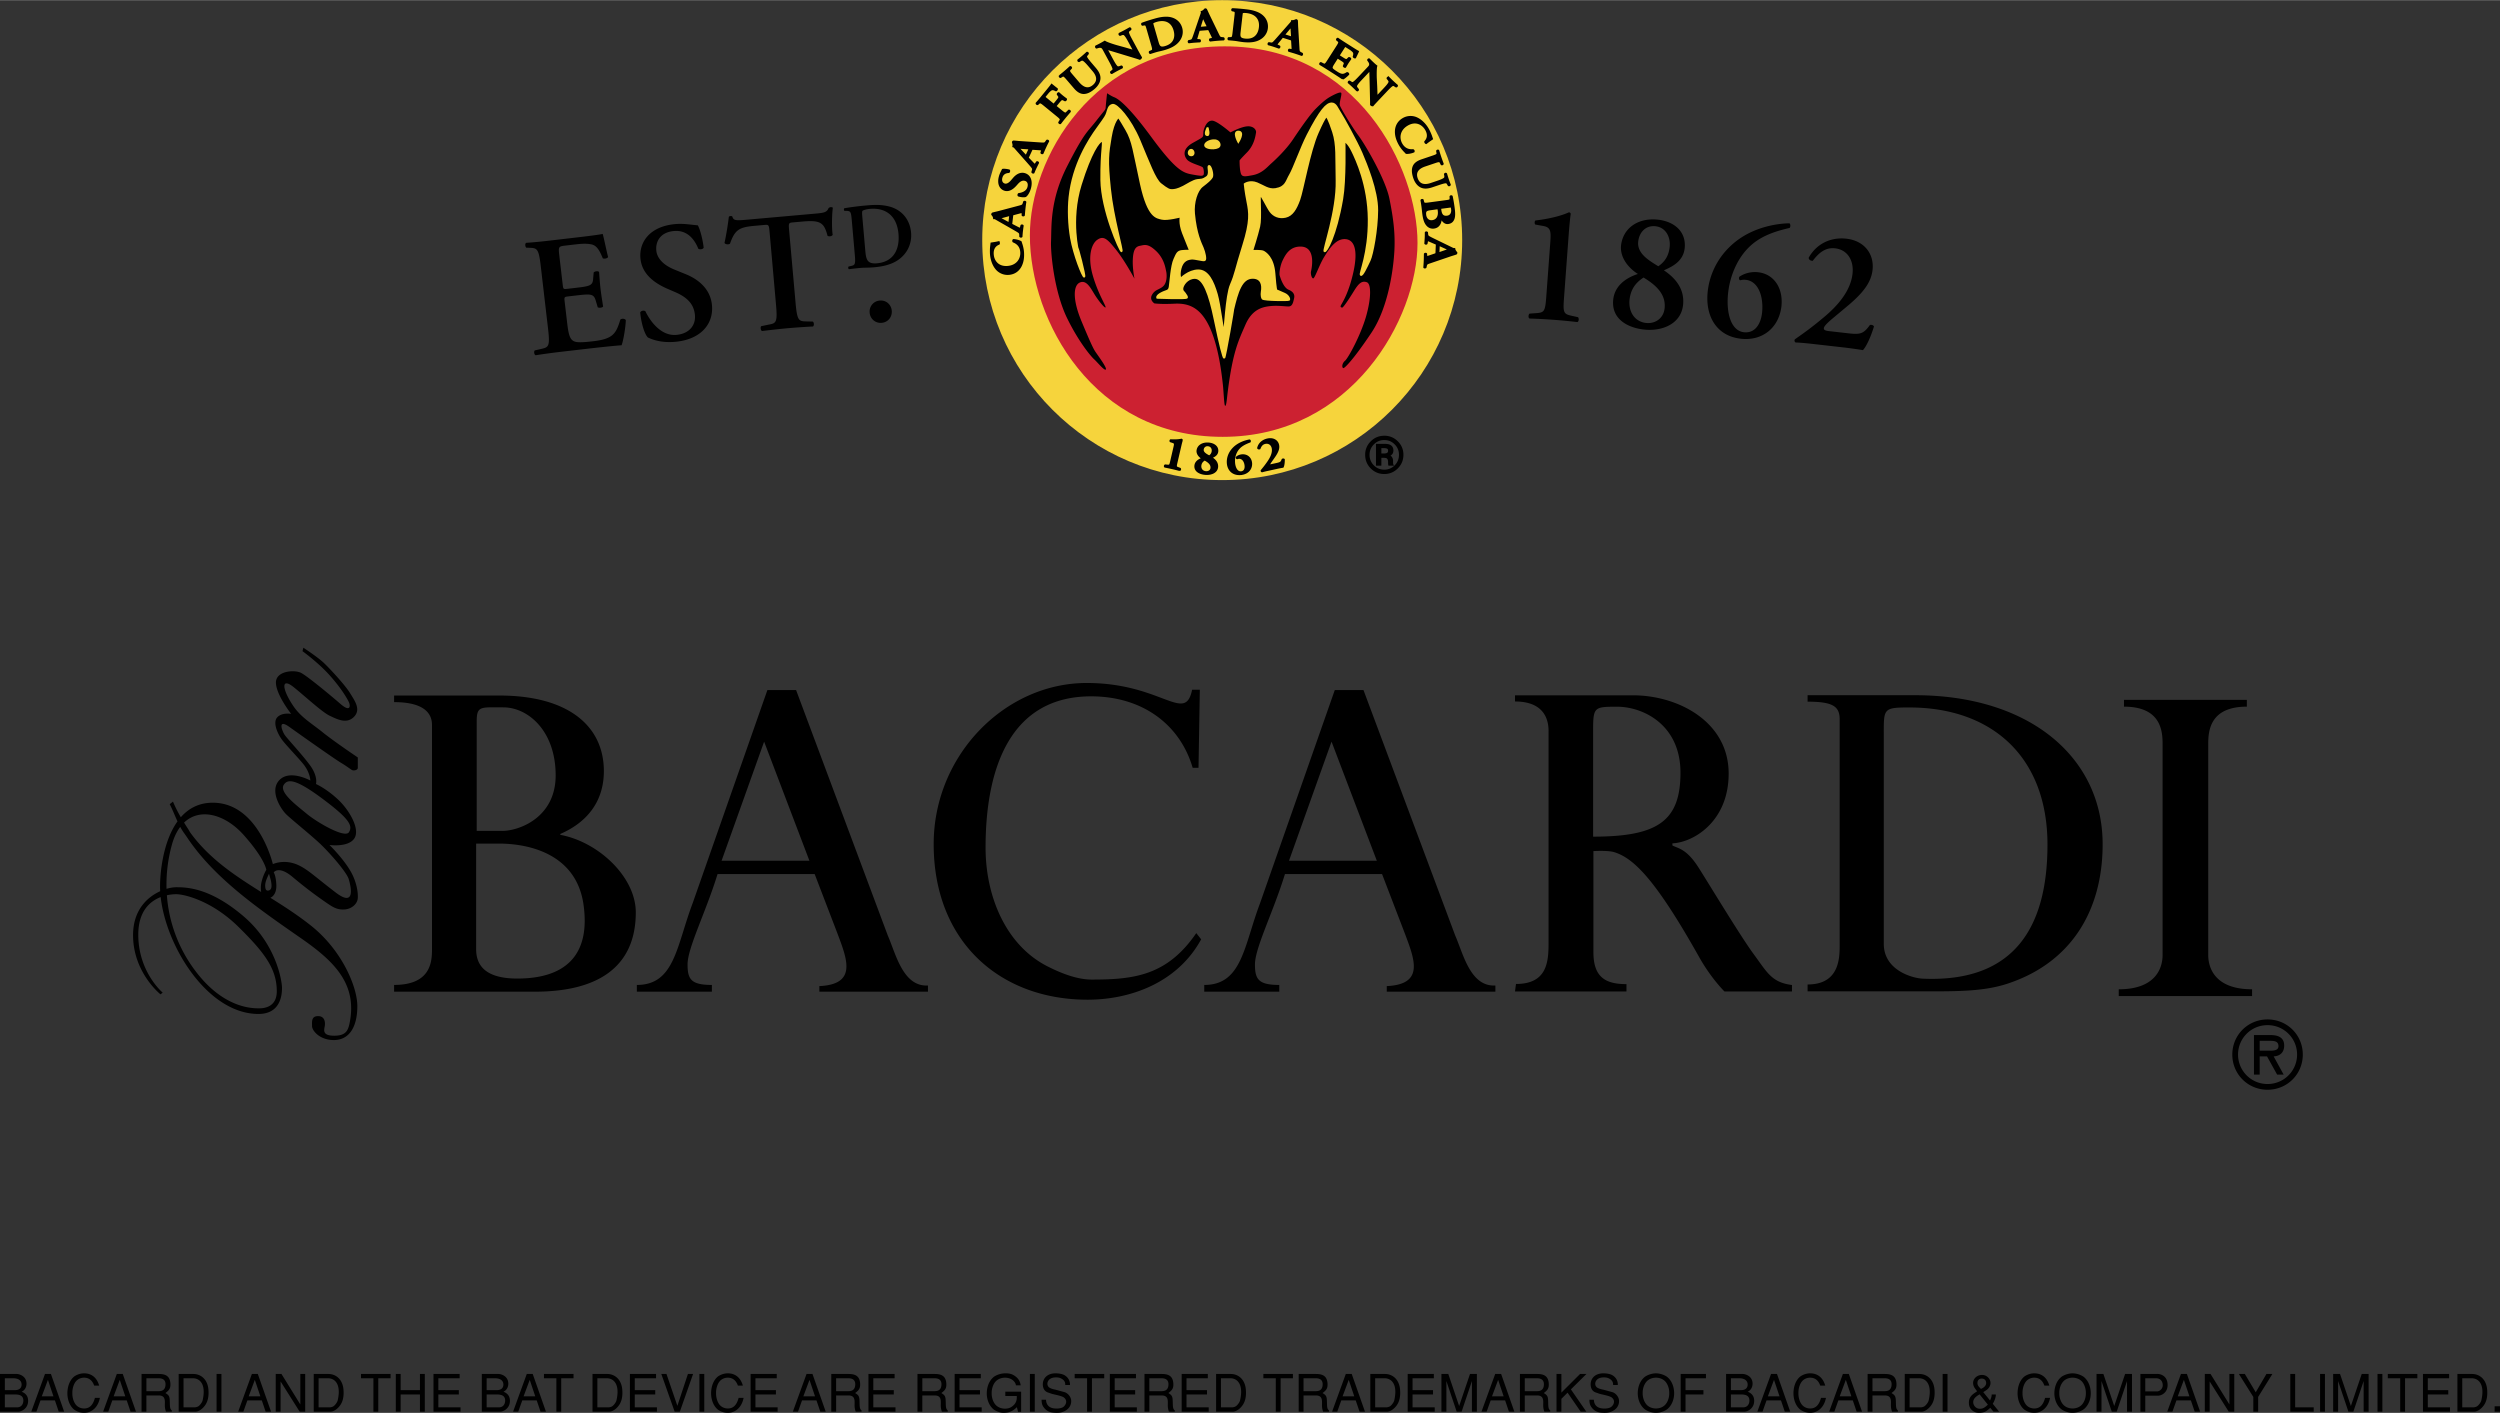
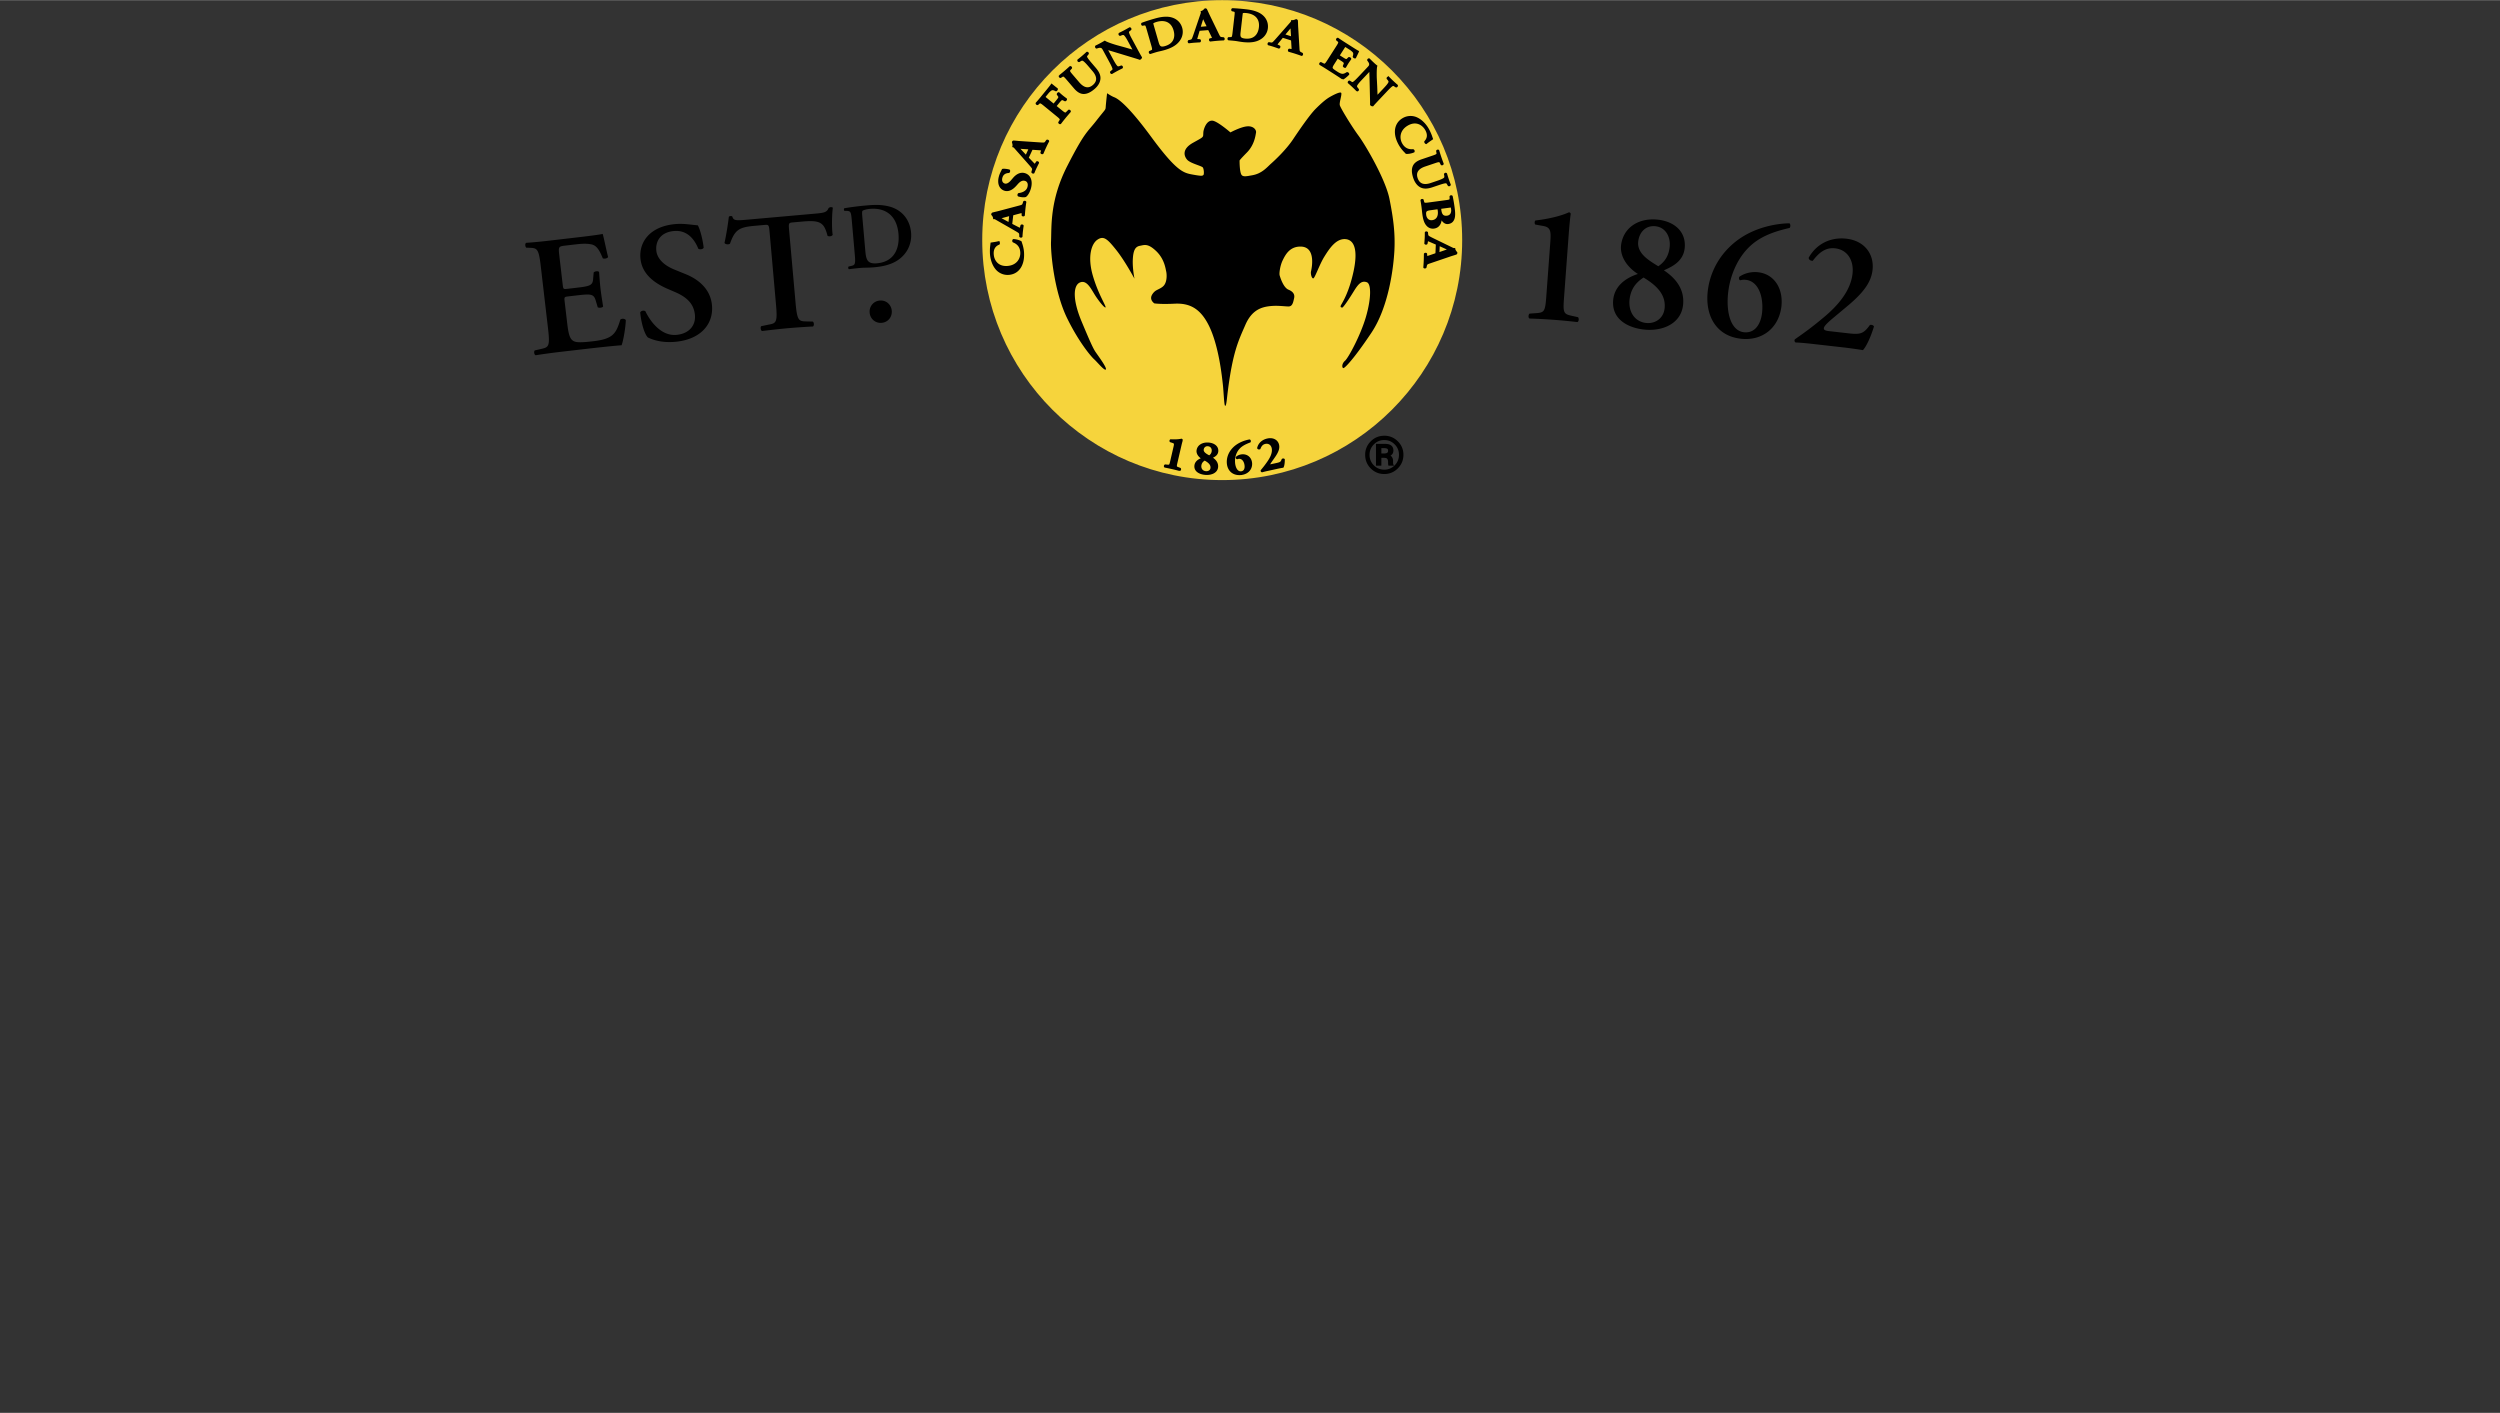
<svg xmlns="http://www.w3.org/2000/svg" width="2500" height="1413" viewBox="0 0 290.037 163.893">
  <rect x="0" y="0" width="290.037" height="163.893" fill="#333333" stroke="none" />
  <g fill-rule="evenodd" clip-rule="evenodd">
-     <path d="M141.794.52c-15.088 0-27.32 12.232-27.32 27.32 0 15.089 12.232 27.32 27.32 27.32s27.32-12.231 27.32-27.32c0-15.088-12.231-27.32-27.32-27.32z" fill="#fff" />
    <path d="M141.794.52c-15.088 0-27.32 12.232-27.32 27.32 0 15.089 12.232 27.32 27.32 27.32s27.32-12.231 27.32-27.32c0-15.088-12.231-27.32-27.32-27.32z" fill="#f6d43c" stroke="#f6d43c" stroke-width="1.04" stroke-miterlimit="2.613" />
-     <path d="M142.092 5.251c15.459 0 22.469 14.118 22.469 22.918s-7.637 22.601-22.719 22.601c-15.083 0-22.469-13.548-22.469-23.487.001-8.928 7.261-22.032 22.719-22.032z" fill="#cc2131" stroke="#f6d43c" stroke-width=".216" stroke-miterlimit="2.613" />
    <path d="M161.88 51.461c.354.355.529.784.529 1.287 0 .506-.176.938-.529 1.295a1.743 1.743 0 0 1-1.285.535c-.506 0-.934-.179-1.287-.535a1.784 1.784 0 0 1-.527-1.295c0-.503.178-.932.53-1.287.354-.356.782-.535 1.284-.535s.93.178 1.285.535zm.211-.204a2.045 2.045 0 0 0-1.496-.615c-.582 0-1.078.205-1.488.615a2.03 2.03 0 0 0-.619 1.491c0 .587.204 1.087.612 1.499.411.414.909.621 1.495.621.584 0 1.084-.207 1.496-.621s.619-.914.619-1.499a2.03 2.03 0 0 0-.619-1.491zm-1.184 1.392a1.087 1.087 0 0 1-.388.053h-.368v-.841h.348c.226 0 .391.029.493.086.103.058.154.171.154.34 0 .179-.08.3-.239.362zm-1.165 1.252h.409v-.915h.322c.217 0 .367.025.454.075.146.086.219.264.219.532v.185l.009.074c.002.01.003.019.006.026l.005.022h.383l-.015-.028c-.009-.02-.016-.06-.02-.121s-.006-.119-.006-.173v-.17a.639.639 0 0 0-.126-.359c-.085-.123-.218-.198-.4-.228a.886.886 0 0 0 .337-.112c.151-.098.227-.25.227-.457 0-.292-.119-.487-.359-.587-.134-.056-.346-.084-.633-.084h-.812v2.32z" stroke="#000" stroke-width=".216" stroke-miterlimit="2.613" />
    <path d="M62.738 30.863c-.241-2.068-.424-2.106-1.356-2.136l-.317-.003c-.152-.121-.174-.475-.026-.57a51.808 51.808 0 0 0 2.524-.235l3.727-.434c1.25-.146 2.379-.297 2.628-.366.117.323.414 1.852.628 2.677-.06.165-.445.25-.615.15-.444-1.095-.794-1.549-1.437-1.633-.465-.084-1.055-.055-1.582.007l-1.308.152c-.839.098-.834.137-.705 1.249l.384 3.298c.059.508.081.525.53.473l.938-.109c1.697-.197 2.027-.256 2.065-1.11l.06-.68c.14-.155.511-.198.626-.056.042.529.085 1.236.169 1.959.086.741.205 1.42.297 2.044-.082.148-.453.191-.622.093l-.228-.765c-.232-.805-.568-.805-2.266-.606l-.937.108c-.449.053-.463.094-.407.582l.289 2.479c.116.995.237 1.693.568 1.991.266.246.616.363 2.255.172 2.483-.25 2.847-.865 3.346-2.525.16-.157.498-.138.638.044-.021.833-.278 2.366-.489 2.925-.864.062-2.544.237-4.828.504l-2.225.258c-.858.1-2.047.258-2.92.399-.166-.06-.226-.409-.105-.562l.713-.162c.906-.204 1.075-.283.834-2.352l-.846-7.26zM75.167 39.136c-.394-.374-.787-1.695-.892-2.908.097-.208.427-.262.597-.141.455.96 1.725 2.94 3.639 2.743 1.484-.153 2.231-1.138 2.109-2.329-.115-1.113-.734-1.958-2.284-2.627l-.888-.382c-1.55-.67-2.962-1.728-3.143-3.485-.2-1.934 1.077-3.724 3.928-4.018 1.016-.104 1.782.053 2.718.134.26.408.587 1.677.683 2.595-.08.186-.43.241-.62.123-.397-.985-1.216-2.224-2.876-2.053-1.562.161-2.103 1.243-1.996 2.278.084.82.742 1.642 2.101 2.191l1.278.521c1.338.533 2.869 1.599 3.072 3.571.229 2.227-1.307 3.983-4.139 4.276-1.797.186-2.873-.296-3.287-.489zM89.283 26.892c-.073-.821-.096-.858-.604-.813l-1.096.098c-1.8.16-2.309.422-2.892 2.07-.127.13-.543.107-.639-.081.239-1.086.424-2.324.501-3.021.033-.062.11-.089.208-.098.078-.007.158.006.202.062.141.479.417.476 1.747.356l7.981-.709c.959-.086 1.247-.17 1.441-.641a.547.547 0 0 1 .228-.1c.118-.011.219.021.264.075-.125.819-.132 2.516-.018 3.137-.084.165-.412.233-.601.112-.39-1.503-.795-1.842-2.888-1.655l-1.116.099c-.508.045-.524.086-.452.908l.751 8.45c.185 2.073.366 2.116 1.294 2.133l.711.016c.149.125.161.479.011.57a83.976 83.976 0 0 0-2.881.197c-.861.076-1.778.178-3.027.328-.164-.064-.218-.453-.09-.563l.813-.171c.913-.16 1.083-.234.899-2.308l-.747-8.451zM100.893 36.241a1.272 1.272 0 0 1 1.195-1.392c.725-.055 1.316.473 1.371 1.197s-.451 1.335-1.176 1.39a1.27 1.27 0 0 1-1.39-1.195zM181.452 34.495c-.14 1.881-.064 1.926 1.101 2.17l.522.117c.129.128.1.52-.081.565a65.252 65.252 0 0 0-5.545-.41c-.171-.072-.143-.464.005-.571l.533-.039c1.187-.07 1.269-.104 1.408-1.984l.459-6.211c.096-1.293.072-1.768-.803-1.931l-.933-.167c-.111-.107-.089-.401.015-.472 1.65-.193 3.057-.562 3.893-.953.115.028.189.093.202.192-.07.408-.176 1.582-.234 2.366l-.542 7.328zM195.454 28.718c-.141 1.604-1.496 2.214-2.418 2.625 1.152.772 2.404 2.006 2.233 3.942-.192 2.191-2.286 3.131-4.419 2.942-1.916-.169-3.898-1.172-3.699-3.421.143-1.624 1.429-2.575 2.869-3.039-.99-.62-2.068-1.799-1.961-3.248.199-2.033 1.924-3.261 4.174-3.062 1.937.171 3.391 1.344 3.221 3.261zm-2.33 6.99c.134-1.526-.877-2.581-2.449-3.528-.983.643-1.506 1.425-1.633 2.636-.109 1.469.704 2.526 1.976 2.639 1.056.092 2.003-.574 2.106-1.747zm-3.072-7.645c-.119 1.351 1.287 2.164 2.335 2.809.775-.523 1.233-1.252 1.327-2.308.096-1.096-.474-2.23-1.688-2.337-1.172-.103-1.881.781-1.974 1.836zM202.029 39.287c-2.893-.292-4.197-2.635-3.915-5.43.162-1.622.914-3.976 3.211-5.817 2.17-1.736 4.875-2.135 6.278-2.151.129.092.14.389.025.535-1.294.305-3.099.774-4.487 2.017-1.649 1.473-2.421 3.646-2.634 5.362-.302 2.418.291 4.57 1.835 4.726 1.311.132 1.959-1.026 2.088-2.297.19-1.896-.463-3.641-1.89-3.784a1.666 1.666 0 0 0-.658.053c-.132-.054-.171-.255-.097-.405.638-.449 1.442-.604 2.146-.534 1.857.188 2.994 1.842 2.733 4.027-.323 2.454-2.21 3.942-4.635 3.698zM214.454 38.654c1.404.159 1.753.041 2.48-.964.145-.062.414.008.474.173-.437 1.413-.942 2.384-1.279 2.74a48.72 48.72 0 0 0-2.452-.337l-3.22-.365c-1.093-.124-1.739-.178-2.153-.185-.108-.092-.154-.215-.078-.365 1.161-.816 1.912-1.345 3.244-2.458 1.655-1.354 3.217-3.095 3.449-5.145.177-1.561-.592-2.795-2.018-2.956-1.111-.126-1.875.499-2.594 1.445-.239.013-.463-.111-.476-.351.917-1.636 2.567-2.417 4.383-2.211 2.089.236 3.236 1.79 3.028 3.625-.141 1.248-.83 2.436-2.797 4.091l-1.789 1.497c-.939.782-1.046 1.027-1.062 1.164-.017.156.067.284.575.342l2.285.26zM98.827 25.625c-.091-1.032-.113-1.16-.624-1.181l-.228-.001c-.08-.048-.097-.241-.016-.303a32.28 32.28 0 0 1 2.681-.333c1.021-.09 1.761-.068 2.571.143 1.332.359 2.347 1.419 2.488 3.022.104 1.193-.379 2.473-1.654 3.268-.73.454-1.644.665-2.623.751-.656.058-1.167.037-1.565.072-.409.036-.892.089-1.363.152-.09-.035-.117-.229-.049-.31l.233-.054c.5-.108.594-.149.494-1.29l-.345-3.936zm1.557 3.408c.092 1.044.216 1.597 1.357 1.496 1.915-.168 2.656-1.6 2.496-3.418-.187-2.13-1.515-3.054-3.312-2.896-.452.04-.789.156-.858.228-.069.071-.061.298-.016.804l.333 3.786z" />
    <path d="M136.492 53.658c-.117.507-.096.523.253.647l.156.059c.035.041.011.146-.047.15a25.42 25.42 0 0 0-1.692-.389c-.05-.028-.026-.134.024-.156l.166.017c.37.04.395.035.512-.472l.387-1.674c.081-.349.092-.479-.171-.567l-.281-.093c-.03-.034-.011-.113.024-.128.515.029.963-.001 1.237-.066.034.014.055.035.055.062a9.195 9.195 0 0 0-.166.635l-.457 1.975zM141.232 52.335c-.035.444-.455.613-.741.728.365.214.763.555.721 1.091-.048.607-.696.867-1.363.816-.6-.047-1.224-.324-1.175-.946.035-.45.432-.714.879-.843-.312-.171-.656-.497-.631-.898.051-.563.582-.903 1.286-.85.605.046 1.066.372 1.024.902zm-.688 1.936c.033-.423-.289-.715-.785-.977-.304.178-.462.395-.495.73-.026.406.234.699.632.729.331.027.622-.157.648-.482zm-1.003-2.116c-.029.374.415.599.745.777a.777.777 0 0 0 .401-.64c.023-.304-.161-.617-.54-.646a.535.535 0 0 0-.606.509zM143.914 54.991c-.905.061-1.424-.514-1.476-1.288-.03-.45.083-1.127.7-1.74.582-.577 1.395-.817 1.826-.89.045.019.062.099.034.145-.383.146-.916.36-1.281.767-.436.48-.564 1.109-.544 1.587.027.673.317 1.23.8 1.198.41-.028.552-.375.528-.727-.035-.526-.323-.969-.77-.938a.588.588 0 0 0-.2.046c-.044-.008-.066-.062-.051-.105.175-.153.415-.235.635-.25.581-.039 1.014.356 1.043.964.023.683-.485 1.179-1.244 1.231zM148.146 53.795c.432-.094.524-.159.646-.491.038-.03.124-.038.157-.001.002.41-.058.712-.125.838-.235.04-.482.089-.759.149l-.989.217a8.836 8.836 0 0 0-.656.16c-.041-.014-.065-.041-.057-.088.268-.325.442-.535.733-.954.365-.513.667-1.116.546-1.673-.094-.424-.437-.67-.875-.574-.342.075-.51.312-.635.627-.07.026-.147.016-.174-.045.12-.515.537-.878 1.095-1 .642-.14 1.127.153 1.235.651.074.339-.019.714-.448 1.335l-.393.563c-.205.294-.214.368-.206.405.01.043.047.067.202.033l.703-.152zM115.853 28.076c.047.039.06.148.025.193-.331.129-.758.436-.697 1.239.058.773.601 1.517 1.705 1.436 1.147-.084 1.647-.936 1.588-1.721-.058-.768-.535-1.068-.898-1.214-.053-.051-.038-.149.008-.184.364.016.732.154.841.231.017.072.043.144.064.21.048.131.171.544.201.94.045.603-.023 1.128-.244 1.585-.248.514-.71.922-1.416.974a1.7 1.7 0 0 1-1.485-.662c-.335-.429-.538-1.031-.584-1.646a5.304 5.304 0 0 1 .039-1.062c.011-.074.013-.117.02-.173.122-.02.439-.056.833-.146zM117.338 25.868c-.017.158-.017.151.122.223l.617.319c.304.156.322.134.374-.087l.047-.173c.042-.038.138-.021.154.029-.032.193-.054.393-.087.641-.022.199-.038.388-.05.602-.031.039-.113.036-.156-.012l-.007-.185c-.002-.178-.043-.25-.21-.36-.132-.088-.347-.21-.623-.369l-1.82-1.042c-.163-.098-.285-.167-.379-.159-.013-.216-.211-.44-.21-.452a.128.128 0 0 1 .055-.099c.252-.069.514-.12.766-.19l2.348-.623c.375-.1.416-.126.499-.43l.026-.089c.043-.044.134-.034.157.013-.039.247-.069.471-.104.785-.029.261-.048.528-.066.74-.032.045-.129.041-.158.001l-.001-.136c.003-.22-.027-.242-.267-.188l-.762.204c-.151.044-.154.062-.172.231l-.093.806zm-.161-.753c.019-.17.011-.195-.123-.161l-.673.183c-.296.071-.402.097-.443.123l-.001.012c.035.028.164.092.405.229l.6.323c.148.084.15.066.167-.079l.068-.63zM119.01 22.72c-.139.075-.52.051-.84-.046-.042-.05-.02-.151.03-.188.295-.03.941-.191 1.102-.767.126-.446-.043-.767-.36-.856-.297-.083-.58.008-.923.387l-.196.218c-.342.379-.768.678-1.236.546-.516-.146-.831-.703-.59-1.561.086-.306.211-.512.335-.774.132-.032.492.006.737.074.038.043.014.15-.037.192-.296.013-.702.12-.842.619-.132.47.084.74.36.817.218.062.5-.043.792-.379l.273-.316c.284-.332.725-.664 1.251-.516.593.167.871.797.632 1.648-.151.54-.393.802-.488.902zM119.292 18.156c-.067.144-.065.139.044.25l.482.501c.237.245.262.23.382.037l.099-.148c.053-.022.138.024.137.077-.092.173-.178.354-.288.579-.085.182-.16.355-.24.554-.043.027-.119-.002-.145-.062l.053-.177c.055-.169.039-.251-.084-.409-.096-.126-.261-.311-.471-.55l-1.391-1.571c-.123-.146-.217-.25-.308-.272.056-.209-.06-.485-.055-.496a.13.13 0 0 1 .083-.076c.262.015.525.051.787.065l2.424.163c.387.026.435.016.61-.246l.053-.076c.055-.028.138.011.145.062-.116.222-.216.424-.35.711-.111.237-.214.485-.3.681-.045.033-.136-.003-.149-.05l.042-.128c.073-.208.052-.238-.192-.266l-.788-.052c-.158-.006-.165.011-.237.165l-.343.734zm.088-.765c.072-.154.073-.182-.065-.192l-.696-.042c-.303-.027-.412-.038-.458-.026l-.006.011c.024.038.126.14.31.347l.465.5c.114.127.122.11.184-.022l.266-.576zM121.478 10.495c.248-.302.459-.568.532-.675.092.075.405.332.61.483.017.046-.044.138-.107.164-.281-.151-.464-.175-.653-.029a2.2 2.2 0 0 0-.357.368l-.197.24c-.162.198-.153.205.081.396l.749.612c.104.085.117.087.206-.021l.228-.278c.336-.41.389-.492.249-.678l-.111-.154c-.006-.052.067-.142.12-.137.104.094.251.229.406.355.155.127.313.24.447.341.014.051-.06.141-.111.145l-.194-.096c-.21-.101-.28-.032-.617.378l-.227.278c-.089.108-.085.12.02.205l.586.479c.443.362.49.33.688.122l.183-.181c.057-.009.128.057.114.109-.256.295-.434.503-.604.711-.17.207-.34.423-.509.646-.048.023-.127-.033-.129-.09l.072-.114c.156-.242.179-.295-.265-.657l-1.555-1.271c-.443-.362-.491-.33-.702-.132l-.059.054c-.056.01-.128-.057-.114-.108.144-.158.322-.367.491-.574l.729-.891zM123.785 9.121c-.372-.436-.424-.412-.667-.255l-.089.055c-.057-.001-.112-.075-.088-.123a20.143 20.143 0 0 0 1.219-1.039c.051-.016.115.051.107.106l-.091.1c-.193.214-.225.263.147.697l.804.94c.484.566 1.086.876 1.731.327.607-.518.511-1.138-.023-1.762l-.438-.513c-.263-.309-.594-.686-.78-.733-.094-.026-.193.008-.323.091l-.103.066c-.066.007-.125-.071-.089-.122a13.117 13.117 0 0 0 1.006-.859c.054-.011.12.047.107.107l-.084.107c-.074.091-.144.179-.12.272.041.178.349.539.626.863l.417.488c.32.374.549.774.504 1.209-.044.436-.325.811-.646 1.083-.437.371-.812.55-1.18.552-.36.001-.703-.203-1.057-.618l-.89-1.039zM131.912 5.821c.077.143.392.727.467.826-.015.076-.08.136-.146.165-.14-.053-.383-.13-.98-.311l-1.941-.589c-.537-.158-.806-.245-.936-.268-.016.009.013.062.148.312l.5.926c.192.355.433.789.602.883.086.045.193.024.338-.029l.125-.05c.066.007.11.101.063.144a15.1 15.1 0 0 0-1.171.631c-.056 0-.11-.075-.084-.132l.105-.087c.094-.069.18-.141.177-.237-.01-.185-.232-.598-.435-.973l-.607-1.124c-.2-.37-.236-.449-.493-.488-.082-.011-.253.032-.336.059l-.088.029c-.053-.008-.099-.106-.053-.156.214-.091.507-.255.642-.328.112-.061.238-.135.362-.207.202.154 1.11.437 1.396.516l.814.223c.343.097 1.115.33 1.184.329.008-.022-.005-.047-.046-.122l-.5-.926c-.191-.355-.433-.789-.607-.88-.086-.045-.188-.027-.333.026l-.131.053c-.066-.007-.109-.101-.063-.15.214-.104.417-.206.625-.319.231-.125.368-.205.556-.312.056 0 .11.075.085.132l-.111.09c-.094.069-.175.138-.172.234.005.188.228.601.431.976l.613 1.134zM133.128 3.35c-.144-.498-.167-.559-.452-.511l-.125.024c-.049-.014-.076-.107-.037-.146.414-.152.877-.302 1.452-.467.557-.159.967-.231 1.434-.22.77.027 1.426.435 1.648 1.207.166.576.014 1.26-.619 1.795-.362.306-.848.513-1.381.665-.357.103-.642.15-.859.213-.223.063-.484.145-.74.229-.052-.008-.085-.099-.055-.147l.125-.052c.267-.11.315-.142.156-.691l-.547-1.899zm1.169 1.502c.145.503.264.761.885.583 1.043-.299 1.323-1.087 1.071-1.964-.296-1.026-1.114-1.332-2.092-1.052-.246.071-.421.166-.453.209-.033.043-.007.153.063.397l.526 1.827zM139.24 3.443c-.158.014-.152.013-.195.163l-.196.667c-.096.327-.07.342.157.35l.179.013c.045.034.047.132 0 .157-.195.006-.396.022-.645.037-.2.017-.388.038-.599.066-.045-.023-.058-.104-.02-.156l.18-.042c.174-.036.237-.09.314-.275.061-.146.14-.38.244-.682l.674-1.986c.065-.179.109-.312.083-.403.209-.055.392-.292.404-.294a.127.127 0 0 1 .107.035c.117.234.217.48.333.715l1.06 2.185c.17.35.204.385.517.407l.093.009c.052.033.06.125.019.155-.25.011-.475.023-.791.05-.261.021-.528.055-.739.077-.051-.022-.065-.119-.032-.154l.133-.027c.217-.04.232-.073.134-.299l-.345-.709c-.073-.14-.091-.139-.261-.124l-.808.065zm.709-.302c.169-.014.193-.026.134-.152l-.308-.625c-.126-.276-.172-.376-.205-.411l-.012.001c-.021.04-.059.179-.147.44l-.203.651c-.054.162-.036.16.11.148l.631-.052zM143.319 1.857c.059-.515.06-.579-.222-.644l-.125-.025c-.039-.031-.028-.128.023-.149.44.018.927.057 1.52.124.576.065.983.154 1.409.344.7.318 1.15.944 1.06 1.742-.068.595-.471 1.167-1.26 1.42-.452.144-.98.149-1.532.087-.37-.042-.651-.106-.875-.132a19.26 19.26 0 0 0-.771-.071c-.046-.027-.041-.124.006-.157l.135-.001c.288.001.345-.009.409-.577l.223-1.961zm.503 1.831c-.06.52-.049.803.594.875 1.079.123 1.64-.497 1.743-1.402.12-1.061-.518-1.653-1.529-1.769-.254-.028-.453-.008-.499.02-.046.027-.065.14-.094.391l-.215 1.885zM148.933 4.288c-.151-.049-.146-.047-.242.075l-.437.541c-.214.266-.195.289.013.384l.16.079c.028.049-.007.14-.061.146-.183-.069-.374-.131-.611-.213a11.883 11.883 0 0 0-.58-.169c-.032-.038-.014-.117.042-.15l.183.03c.175.033.254.007.396-.135.112-.111.274-.297.486-.536l1.382-1.575c.129-.141.221-.247.231-.34.215.029.475-.12.485-.117.048.016.072.04.086.073.02.261.018.527.036.788l.147 2.423c.022.387.04.433.321.573l.083.044c.035.051.008.139-.042.151a17.008 17.008 0 0 0-.751-.258c-.25-.08-.51-.151-.715-.212-.038-.04-.014-.135.031-.154l.133.025c.216.046.244.021.238-.225l-.049-.786c-.014-.158-.031-.163-.193-.216l-.772-.246zm.77-.008c.163.052.19.049.184-.09l-.047-.695c-.012-.304-.016-.413-.032-.458l-.012-.004c-.035.028-.123.143-.305.351l-.438.523c-.111.129-.094.135.046.179l.604.194zM155.138 5.371c.308-.482.27-.525.049-.711l-.077-.062c-.016-.055.042-.134.095-.126.189.134.428.293.654.438l.982.626c.329.21.63.396.703.43-.029.09-.227.469-.321.685-.044.023-.152-.033-.177-.087.087-.316.082-.479-.06-.62a2.042 2.042 0 0 0-.386-.304l-.344-.22c-.221-.142-.227-.132-.393.127l-.49.769c-.075.118-.072.126.047.201l.245.158c.448.285.538.336.699.164l.134-.132c.062-.006.159.057.162.107-.083.12-.198.277-.306.445-.11.173-.201.339-.289.488-.046.016-.144-.047-.167-.1l.079-.205c.087-.214.005-.279-.442-.564l-.246-.157c-.119-.075-.131-.069-.203.044l-.367.577c-.148.232-.242.402-.215.529.021.103.086.194.518.471.648.426.844.365 1.26.112.066-.002.145.067.146.132-.152.172-.486.445-.637.521a46.85 46.85 0 0 0-1.261-.823l-.586-.374c-.227-.145-.544-.34-.78-.479-.029-.045.018-.13.074-.139l.201.104c.256.131.311.147.619-.335l1.08-1.69zM159.895 11.506c-.11.117-.566.6-.638.702-.077.01-.154-.033-.203-.087.006-.149.004-.403-.013-1.026l-.048-2.025c-.019-.558-.02-.841-.04-.971-.013-.013-.054.03-.25.238l-.724.765c-.277.294-.614.659-.65.848-.016.097.037.191.134.312l.087.104c.014.065-.061.136-.117.105a12.716 12.716 0 0 0-.495-.488 12.29 12.29 0 0 0-.472-.423c-.018-.053.037-.128.098-.122l.117.072c.095.067.189.127.28.094.172-.067.495-.408.788-.718l.879-.93c.289-.306.353-.364.311-.62-.016-.082-.111-.23-.162-.301l-.056-.074c-.009-.053.07-.127.125-.095.154.175.401.4.513.505.094.088.203.185.318.274-.084.24-.068 1.19-.053 1.485l.043.842c.016.355.037 1.16.058 1.226.024.001.044-.019.104-.082l.721-.765c.279-.294.615-.658.646-.852.016-.097-.033-.187-.129-.307l-.092-.108c-.014-.065.062-.136.117-.104a13.68 13.68 0 0 0 .977.918c.018.053-.037.128-.099.122l-.121-.076c-.095-.068-.185-.123-.275-.09-.177.063-.5.404-.793.714l-.886.938zM165.452 16.586c-.059-.016-.119-.108-.107-.164.242-.261.492-.724.088-1.421-.391-.67-1.203-1.102-2.16-.545-.995.579-1.073 1.563-.677 2.244.387.665.948.728 1.337.699.069.022.1.118.072.169-.334.146-.725.182-.856.159-.046-.058-.101-.11-.149-.16a4.056 4.056 0 0 1-.591-.758c-.304-.523-.471-1.026-.472-1.534-.001-.571.238-1.141.848-1.496a1.697 1.697 0 0 1 1.624-.055c.489.238.935.693 1.243 1.227.176.301.34.692.429.973.022.071.04.111.058.164-.102.073-.372.244-.687.498zM166.258 18.128c.541-.183.54-.24.483-.523l-.019-.104c.022-.053.111-.076.147-.037.067.235.15.497.236.752.088.26.181.519.277.77-.005.053-.09.088-.139.06l-.059-.122c-.128-.26-.161-.307-.703-.124l-1.171.395c-.705.238-1.216.681-.944 1.485.256.757.869.898 1.645.637l.639-.216c.384-.129.856-.295.971-.449.059-.078.062-.183.035-.334l-.023-.121c.018-.063.111-.089.146-.035.057.2.125.422.201.647.082.243.141.397.223.606-.01.055-.088.094-.139.06l-.069-.118c-.058-.104-.113-.2-.209-.214-.18-.029-.63.123-1.034.259l-.607.205c-.465.157-.922.221-1.311.017-.388-.204-.631-.604-.766-1.004-.184-.544-.211-.96-.075-1.302.131-.334.448-.576.965-.751l1.3-.439zM167.716 23.314c.514-.069.577-.083.566-.371l-.006-.159c.032-.048.118-.059.151-.014.058.269.144.706.232 1.371.068.507.079.918-.023 1.208-.108.298-.303.472-.64.517-.316.042-.592-.186-.771-.592-.009-.023-.026-.033-.038-.032-.01.002-.019.016-.025.053-.003.468-.196 1.017-.801 1.098a.85.85 0 0 1-.762-.273c-.247-.256-.392-.643-.483-1.33-.036-.267-.055-.522-.085-.752-.035-.267-.077-.55-.125-.814.015-.051.11-.069.153-.032l.035.131c.07.279.093.332.66.256l1.962-.265zm-1.754.949c-.488.065-.679.152-.608.678.057.417.347.754.823.689.552-.073.822-.54.732-1.211-.035-.266-.07-.273-.176-.26l-.771.104zm1.258-.168c-.139.019-.142.037-.109.278.076.568.309.802.791.737.471-.063.606-.481.557-.855-.042-.303-.055-.319-.268-.29l-.971.13zM166.681 28.437c.006-.158.006-.152-.137-.213l-.637-.277c-.312-.135-.329-.111-.366.112l-.034.176c-.039.041-.137.03-.156-.017.02-.195.028-.396.045-.646.008-.201.011-.391.009-.604.028-.042.11-.045.157 0l.019.184c.014.178.06.247.233.346.137.079.359.187.645.326l1.882.916c.169.086.296.146.389.132.028.215.241.425.241.438a.137.137 0 0 1-.049.102c-.246.087-.502.155-.75.242l-2.293.781c-.367.125-.407.153-.469.462l-.02.091c-.04.047-.132.043-.156.007.021-.25.037-.476.05-.793.011-.262.012-.531.016-.749.03-.047.126-.049.157-.012l.01.135c.013.221.044.24.279.171l.744-.255c.148-.055.148-.073.156-.244l.035-.811zm.211.741c-.008.17.002.195.133.151l.658-.228c.289-.092.394-.124.434-.152v-.013c-.037-.025-.17-.08-.418-.2l-.62-.283c-.153-.073-.153-.055-.159.091l-.028.634z" stroke="#000" stroke-width=".216" stroke-miterlimit="2.613" />
    <path d="M161.2 23.065c-.463-2.322-2.833-6.324-3.599-7.354-.765-1.03-2.101-3.222-2.165-3.535-.067-.314.241-1.145.176-1.396-.065-.252-1.075.304-1.343.459-.46.265-.993.729-1.624 1.36-.726.725-1.991 2.589-2.634 3.551-.806 1.204-2.076 2.396-2.544 2.81s-1.047 1.152-2.174 1.352c-.592.104-1.033.212-1.232-.014-.268-.304-.251-1.695-.251-1.695s-.011-.052.861-.941c.871-.89.987-1.977 1.047-2.292s-.293-.8-1.047-.729c-.754.07-1.921.702-1.921.702s-1.558-1.355-2.121-1.365c-.692-.017-.993 1.021-1.02 1.325-.056.654.17.477-1.206 1.245-1.282.718-1.058 1.525-.676 1.962.382.436 1.709.715 1.829.914.12.198.16.821.04.874-.119.054 0 .167-1.312-.079-1.028-.19-1.851-.448-4.722-4.351-2.935-3.996-4.001-4.493-4.317-4.615-.315-.123-.807-.455-.807-.455s-.129 1.156-.156 1.565c-.028.409.002.221-1.085 1.615-1.086 1.396-1.339 1.272-3.375 5.257-2.043 3.996-1.809 7.021-1.886 8.753-.059 1.334.37 5.854 1.873 8.922 1.35 2.754 2.747 4.41 3.128 4.753.38.342 1.205 1.374 1.36 1.184.155-.19-.937-1.644-1.22-2.067-.248-.372-.575-1.059-1.607-3.533s-.977-4.134-.194-4.488c.783-.354 1.284.695 1.731 1.414s1.161 1.593 1.255 1.466c.092-.126-.865-1.546-1.485-3.71-.62-2.164-.171-3.663.548-4.143.719-.479 1.145-.095 2.172 1.192 1.02 1.279 2.121 3.339 2.121 3.339s-.247-1.205-.194-2.243c.052-1.039.279-1.473.812-1.573.534-.1.93-.309 1.89.602.985.934 1.101 2.099 1.167 2.35.065.251.143 1.101-.229 1.607-.226.301-.589.426-.937.618a1.396 1.396 0 0 0-.53.618c-.214.537.327.884.327.884s.72.115 2.323.035c1.604-.079 2.933.398 3.993 2.526 1.16 2.332 1.522 5.909 1.626 6.82.104.911.144 2.504.274 2.504.145 0 .186-.775.305-1.709.583-4.611 1.268-5.916 2.036-7.686s1.919-2.069 2.863-2.173c.941-.104 1.869.063 2.208.035.423-.035.493-.576.583-.954.09-.379-.053-.744-.654-.989-.6-.245-.959-1.441-1.024-1.661s.045-1.116.354-1.749c.308-.632.812-1.616 2.102-1.59 1.825.036 1.244 2.627 1.184 2.88-.06.252.059.783.247.812.189.029.702-1.559 1.29-2.509.588-.949 1.351-2.102 2.421-2.05 1.07.053 1.512 1.273.972 3.764s-1.31 3.623-1.448 3.887c-.178.336.176.283.176.283s.246-.16 1.343-1.944c.566-.918.931-1.172 1.467-.989.537.184.521 1.88-.088 3.993-.608 2.114-2.033 4.773-2.438 5.124-.404.35-.352.817-.194.848s1.24-1.083 3.253-4.093c2.014-3.009 2.566-7.544 2.672-9.526.101-1.984-.105-3.68-.57-6.004z" />
-     <path d="M138.192 18.006c-.438-.014-.317-.649 0-.649.318-.001.437.663 0 .649zM143.678 15.25c.729.013-.014 1.205-.014 1.205s-.669-1.218.014-1.205zM140.101 14.786s.251.874-.014.874c-.463 0 .014-.874.014-.874zM140.8 16.254c.493-.023.692.294.697.527.006.271-.295.39-.734.416-.444.027-.98-.119-.954-.384.026-.265.484-.535.991-.559z" fill="#f6d43c" stroke="#f6d43c" stroke-width=".216" stroke-miterlimit="2.613" />
-     <path d="M158.898 30.196c-.371.777-.849 1.82-1.024 1.679-.178-.142.954-2.456.918-6.467-.033-3.966-1.449-6.943-1.895-7.865-.527-1.09-.915-1.181-.915-1.181s.119 4.487-.265 6.714c-.742 4.312-1.838 6.14-2.049 6.061-.211-.08 1.484-4.664 1.396-8.233-.066-2.673.081-4.113-.406-5.618s-.742-1.803-.742-1.803-.089-.258-1.042 1.891c-.954 2.149-1.741 6.669-2.137 7.774-.398 1.104-.847 1.822-1.601 1.987-.753.165-1.357-.11-1.74-.609-.382-.5-1.033-1.961-1.184-1.908s.117 2.599-.123 3.64c-.241 1.04-.813 2.826-.813 2.826s1.068-.035 1.29.089c.222.123 1.145.645 1.29 2.562.146 1.918.229 1.926.229 1.926s.423.169.945.406c.474.216.596.637.517.702-.08.066-2.84.058-3.069-.137-.074-.062-.155-.459-.097-.777.155-.861-.062-1.631-1.034-1.643-1.321-.017-1.802 1.643-2.29 3.718.125-.532-.921 5.593-1.031 5.575-.111-.018-.467-1.376-1.097-4.421-.629-3.044-1.306-4.859-2.313-4.859-.883 0-1.435.837-1.449 1.259-.009.271.142.321.283.517.145.2.323.445.238.518-.167.141-3.432.013-3.432.013s-.122-.214.473-.534.883-.188.972-.725c.089-.535.194-2.456.547-3.215.276-.594.354-.901.866-.954.495-.052.954-.036.954-.036s-.442-1.064-.83-2.066c-.46-1.188-.247-1.908-.247-1.908s-1.592.416-2.191.265c-.6-.151-1.573-.114-2.431-4.006-.857-3.893-.92-4.972-1.721-6.348-.801-1.375-.884-1.431-.884-1.431s-.575.36-.901 2.314c-.326 1.953-.438 2.613-.088 6.007s1.511 7.218 1.343 7.244-2.313-4.781-2.35-8.304c-.036-3.523.371-4.523.053-4.488-.317.036-1.27 1.302-2.434 5.045-1.31 4.197-.216 8.118-.34 7.499-.124-.618.901 3.154.742 3.198-.159.044-1.194-2.531-1.537-4.505-.264-1.555-.324-3.301-.172-4.732.401-3.784 2.259-6.66 3.252-8.022.992-1.363.984-1.403 1.106-1.751.123-.347.165-.826.636-.936.471-.11 2.034 1.558 3.127 4.151 1.096 2.598 1.781 4.51 2.452 5.04.812.642 1.029.705 1.312.702.283-.003.636-.045 1.324-.397.505-.261 1.123-.7 1.625-.769s.579.015 1.078-.336c.5-.352.066-1.215.265-1.294.199-.08.522 1.026.336 1.312-.186.285-.49.547-1.113 1.024-.624.479-1.078 1.873-.954 3.198.221 2.362.781 3.425 1.007 3.958.226.532.397 1.343.229 1.431s-1.11-.212-1.52-.177c-.408.036-1.042.159-1.289 1.166-.198.802.018 1.166.018 1.166s.908-.955 2.04-.967c1.132-.012 1.74 1.312 2.164 2.787.356 1.237.689 4.319.813 4.311s.26-4.178.812-5.441c.553-1.264.547-1.75 1.431-4.559s.742-3.799.494-5.035c-.251-1.26-.322-2.08-.322-2.08s.584-.427 1.417-.093c.758.303 1.328.81 2.16.676 1.226-.201 1.249-.915 1.683-1.644.433-.728 1.312-3.218 2.04-4.633 1.48-2.878 2.209-3.675 2.81-3.657.479.014.635.591.954 1.06s1.95 3.427 2.498 4.711c.548 1.283 1.821 4.35 1.813 6.614s-.552 5.142-.88 5.828z" fill="#f6d43c" stroke="#f6d43c" stroke-width=".216" stroke-miterlimit="2.613" />
-     <path d="M50.118 84.086c0-1.505-1.147-2.646-4.397-2.646v-.766H57.93c7.993 0 12.127 3.528 12.127 8.771 0 3.649-2.089 6.008-5.053 7.287v.104c4.463.83 8.757 4.92 8.757 8.991 0 6.228-4.249 9.204-11.692 9.204H45.721v-.783c4.204 0 4.397-2.604 4.397-4.109V84.086zm5.122 26.011c0 1.817.991 3.412 4.78 3.412 5.397 0 8.519-2.542 7.68-8.556-.809-5.794-6.131-7.104-9.865-7.104H55.24v12.248zm3.027-13.718c1.939 0 6.198-1.531 6.198-6.436 0-5.201-3.234-7.896-6.063-7.896-2.628 0-3.096-.202-3.096 1.615v12.716h2.961v.001zM103 108.523c.935 2.128 1.751 5.95 4.658 5.794v.716H95.059v-.648c4.412-.208 3.226-3.099 2.081-6.149l-2.627-6.85H83.248c-1.353 4.409-3.481 8.562-3.481 10.482 0 1.713.396 2.382 2.822 2.382v.783h-8.706v-.783c4.393 0 4.595-4.514 6.481-9.499l8.666-24.714h3.327L103 108.523zm-19.287-8.681h10.192L88.65 86.023l-4.937 13.819zM168.829 108.523c.934 2.128 1.75 5.95 4.658 5.794v.716h-12.601v-.648c4.412-.208 3.226-3.099 2.081-6.149l-2.628-6.85h-11.265c-1.353 4.409-3.48 8.562-3.48 10.482 0 1.713.396 2.382 2.822 2.382v.783h-8.705v-.783c4.393 0 4.595-4.514 6.48-9.499l8.665-24.714h3.327l10.646 28.486zm-19.288-8.681h10.192l-5.255-13.819-4.937 13.819zM139.046 89.059h-.677c-1.482-5.058-5.863-8.291-11.779-8.291-9.312 0-12.249 8.212-12.249 17.554 0 5.628 2.335 11.312 7.186 13.773 1.413.717 3.345 1.532 5.115 1.532 4.923 0 8.763-.455 12.145-5.392l.565.721c-2.734 5.024-8.194 7.006-13.177 7.006-10.121 0-17.854-6.689-17.854-18.056 0-10.328 8.288-18.688 17.75-18.688 8.728 0 11.415 4.783 12.231.783h.896l-.152 9.058zM179.657 84.803c0-1.012-.262-3.438-3.895-3.438v-.716h13.702c5.157 0 11.086 3.011 11.086 9.083 0 5.502-4.009 7.97-6.526 8.092v.24c.626.354 1.579.341 2.956 2.451.835 1.278 4.901 8.033 6.468 10.155s2.072 3.284 4.447 3.587v.75h-7.833s-1.543-1.514-2.931-3.983c-5.053-8.994-7.589-11.478-9.853-12.177-.749-.231-2.418-.125-2.418-.125v11.729c0 2.896 1.386 3.705 3.835 3.705v.851h-12.934l.116-.87c3.633 0 3.778-2.592 3.778-4.78V84.803h.002zm5.167 12.243c7.508 0 10.136-1.816 10.136-7.421 0-5.599-4.373-7.653-7.344-7.653-2.729 0-2.792.033-2.792 2.93v12.144zM209.707 114.995v-.8c3.789 0 3.722-3.211 3.722-4.716V83.425c0-1.505-.818-2.039-3.722-2.039v-.748h12.47c13.287 0 21.76 7.216 21.76 17.282 0 7.76-3.697 13.8-11.116 16.208-2.654.861-5.642.867-9.308.867h-13.806zm8.839-5.516c0 3.099 3.365 3.991 4.507 4.042 10.576.472 14.484-5.896 14.484-15.55 0-10.172-6.433-15.912-16.034-15.912-3.032 0-2.957.135-2.957 3.146v24.274zM256.187 110.772c0 1.504.778 3.982 5.087 3.982v.784h-15.467v-.784c4.308 0 5.086-2.479 5.086-3.982V86.309c0-1.505-.173-4.344-4.48-4.344v-.784h14.254v.784c-4.308 0-4.479 2.839-4.479 4.344v24.463h-.001zM258.981 122.329c0-2.272 1.806-4.078 4.089-4.078s4.088 1.806 4.088 4.078c0 2.273-1.805 4.079-4.088 4.079s-4.089-1.805-4.089-4.079zm.665 0a3.412 3.412 0 0 0 3.425 3.414 3.413 3.413 0 0 0 3.425-3.414 3.407 3.407 0 0 0-3.425-3.414 3.405 3.405 0 0 0-3.425 3.414zm5.292 2.324h-.757l-1.173-2.116h-.851v2.116h-.664v-4.587h1.93c.83 0 1.577.25 1.577 1.215 0 .902-.612 1.235-1.224 1.256l1.162 2.116zm-2.781-3.922v1.141h.705c.623 0 1.474.104 1.474-.519 0-.581-.487-.622-1.037-.622h-1.142zM33.98 101.753a49.41 49.41 0 0 0 3.992 3.031c.809.557 1.263.758 2.021.707.758-.05 1.465-.605 1.516-1.312.05-.708-.165-1.9-.758-2.981-.859-1.566-2.526-3.184-2.526-3.184s2.172.303 2.88-.758-.555-3.284-1.92-4.548c-1.364-1.263-2.526-1.768-2.526-1.768s.252-.859-.657-2.123c-.91-1.263-2.678-3.132-2.981-3.587-.303-.455-.858-1.92.557-.909 1.414 1.011 5.204 3.688 5.961 4.143.758.455 1.112.758 1.314.859s.657 0 .657-.253v-1.213s-2.779-1.869-4.092-2.93c-1.314-1.062-2.498-1.717-3.386-3.032-1.364-2.021-1.411-3.34 0-2.224 1.213.961 3.335 2.932 4.194 3.336s1.97 1.011 2.83.15c.859-.858.101-1.869-.455-2.778s-2.375-2.88-3.082-3.536c-.708-.658-2.324-1.719-2.324-1.719l-.101.404s1.819 1.314 3.133 2.778c1.313 1.466 1.97 2.577 2.223 3.083.253.505.202 1.264-.96.252-1.162-1.01-3.79-3.183-4.548-3.587-.758-.404-2.98-.253-2.93 1.162.05 1.415 1.768 3.588 1.768 3.588s-1.062-.202-1.617.403c-.556.607.05 1.971.656 2.729.606.757 2.044 2.242 2.477 2.829.707.96.707 1.769.707 1.769s-2.375-1.314-3.588-.051c-1.212 1.264.202 3.385.758 3.941s2.577 2.173 3.79 3.283c1.212 1.112 3.233 3.437 3.486 4.245.253.808.859 3.386-1.516 1.566-2.375-1.819-3.164-2.609-4.245-3.133-1.667-.809-3.032-.151-3.032-.151s-1.667-7.125-6.973-7.125c-1.62 0-2.818.676-3.705 1.683a14.872 14.872 0 0 1-.91-1.812l-.379.296c.347.682.603 1.352.903 2.001-1.682 2.335-2.023 5.931-2.023 7.534 0 .186.005.374.016.565-1.489.676-3.148 2.18-3.148 5.095 0 4.345 3.184 6.871 3.184 6.871l.252-.202s-2.83-2.375-2.83-6.72c0-2.728 1.354-3.882 2.599-4.364.638 5.765 5.466 13.56 11.346 13.56 2.627 0 2.729-2.324 2.729-3.031 0-.708-.606-5.002-4.446-8.287-3.84-3.283-6.518-3.385-7.832-3.385a4.14 4.14 0 0 0-1.119.188 17.347 17.347 0 0 1 .614-5.09c.237-.868.572-1.56.975-2.097.152.278.321.551.52.818l.223.318c3.228 4.896 8.552 8.496 13.326 11.82 3.765 2.624 6.531 5.258 5.571 9.855-.177.846-.456 1.415-1.769 1.415-1.314 0-1.213-.556-1.112-1.062.101-.505 0-1.212-.758-1.212-.809 0-.708.657-.708 1.162s.86 1.616 2.526 1.616c1.774 0 2.729-1.49 2.729-3.94 0-2.223-1.784-6.518-5.457-9.397-1.486-1.176-3.061-2.186-4.632-3.171.437-.194.729-.71.69-1.528-.05-1.062-.303-1.415-.303-1.415s.558-.855 2.225.56zm1.584-7.377c-1.212-1.011-3.234-2.493-2.627-3.368.437-.632 1.28-.741 4.446 1.616 3.167 2.358 3.57 3.167 3.099 3.908-.472.74-3.706-1.145-4.918-2.156zm-15.125 9.348c.96 0 4.144.758 7.225 3.789 3.083 3.032 4.447 4.901 4.447 7.479 0 1.768-1.364 1.971-2.021 1.971-.657 0-4.092.101-7.427-4.346a16.548 16.548 0 0 1-3.302-8.772c.451-.1.841-.121 1.078-.121zm9.86-.254c-3.067-1.924-6.043-3.876-8.243-6.921l-.187-.323a55.009 55.009 0 0 1-.516-.811c1.875-1.794 4.812-.926 6.917 1.437 2.476 2.779 2.627 4.043 2.627 4.043s-.354.555-.556 1.414a2.971 2.971 0 0 0-.042 1.161zm.941-.201c-.167.072-.386.056-.441-.221-.111-.556.067-.965.409-1.698l.215.758c.131.66.115 1.03-.183 1.161zM0 159.382h1.913c.372 0 1.163.27 1.163 1.127 0 .408-.204.768-.563.93.12.066.75.252.75 1.062 0 .912-.798 1.254-1.109 1.254H0v-4.373zm.563 1.877h1.158c.641 0 .785-.365.785-.647 0-.252-.126-.731-.989-.731H.563v1.378zm0 1.997h1.409c.558 0 .738-.443.738-.785 0-.636-.522-.714-1.05-.714H.563v1.499zM4.23 163.754h-.6l1.589-4.372h.689l1.535 4.372h-.629l-.443-1.308H4.697l-.467 1.308zm.617-1.775h1.355l-.641-1.913-.714 1.913zM10.924 160.731c-.192-.552-.564-.918-1.169-.918-.348 0-.701.139-.941.42-.258.307-.432.833-.42 1.367-.012.533.162 1.062.42 1.367.24.282.594.42.941.42.642 0 1.038-.401 1.259-1.235h.576c-.186 1.001-.87 1.751-1.864 1.739-.546-.006-1.026-.271-1.212-.45-.51-.485-.701-1.224-.696-1.841.006-.618.186-1.355.696-1.841.186-.18.666-.443 1.212-.45.923-.012 1.522.534 1.78 1.422h-.582zM12.563 163.754h-.6l1.589-4.372h.689l1.535 4.372h-.629l-.444-1.308H13.03l-.467 1.308zm.618-1.775h1.355l-.642-1.913-.713 1.913zM16.422 159.382h1.954c.678 0 1.337.126 1.392 1.115.03.569-.144.773-.576 1.098.45.281.498.396.51 1.115.011.552.035.756.233.9v.144h-.678a1.9 1.9 0 0 1-.126-.552c-.048-.516.204-1.326-.714-1.326h-1.433v1.878h-.563v-4.372h.001zm.563.498v1.499h1.409c.372 0 .743-.103.803-.666.079-.743-.461-.833-.81-.833h-1.402zM20.729 163.754v-4.372h1.685c.923 0 1.661.654 1.763 1.781.072.786-.054 1.451-.444 1.937-.377.485-.797.642-1.013.654h-1.991zm.563-3.874v3.376h1.223a.955.955 0 0 0 .45-.097c.192-.089.474-.461.534-.684.042-.167.114-.509.132-.893.012-.391-.036-.816-.24-1.146-.246-.408-.642-.558-1.032-.558h-1.067v.002zM25.126 159.382h.564v4.372h-.564v-4.372zM28.233 163.754h-.6l1.589-4.372h.689l1.535 4.372h-.629l-.443-1.308H28.7l-.467 1.308zm.618-1.775h1.355l-.642-1.913-.713 1.913zM34.765 163.754l-2.212-3.503v3.503h-.564v-4.372h.665l2.189 3.538v-3.538h.564v4.372h-.642zM36.398 163.754v-4.372h1.686c.923 0 1.66.654 1.762 1.781.072.786-.053 1.451-.444 1.937-.377.485-.797.642-1.013.654h-1.991zm.564-3.874v3.376h1.223a.955.955 0 0 0 .45-.097c.192-.089.474-.461.534-.684.042-.167.114-.509.132-.893.012-.391-.036-.816-.24-1.146-.246-.408-.642-.558-1.031-.558h-1.068v.002zM43.321 159.88h-1.439v-.498h3.43v.498h-1.427v3.874h-.564v-3.874zM48.719 161.757h-2.237v1.997h-.563v-4.372h.563v1.877h2.237v-1.877h.564v4.372h-.564v-1.997zM50.292 159.382h3.035v.498h-2.471v1.379h2.375v.498h-2.375v1.499h2.573v.498h-3.137v-4.372zM55.896 159.382h1.913c.372 0 1.163.27 1.163 1.127 0 .408-.204.768-.563.93.12.066.75.252.75 1.062 0 .912-.798 1.254-1.109 1.254h-2.153v-4.373h-.001zm.563 1.877h1.158c.641 0 .785-.365.785-.647 0-.252-.126-.731-.99-.731h-.954v1.378h.001zm0 1.997h1.409c.559 0 .738-.443.738-.785 0-.636-.522-.714-1.05-.714h-1.098v1.499h.001zM60.125 163.754h-.6l1.589-4.372h.689l1.535 4.372h-.628l-.443-1.308h-1.674l-.468 1.308zm.618-1.775h1.355l-.641-1.913-.714 1.913zM64.547 159.88h-1.439v-.498h3.43v.498H65.11v3.874h-.563v-3.874zM68.741 163.754v-4.372h1.685c.924 0 1.661.654 1.763 1.781.072.786-.054 1.451-.444 1.937-.377.485-.797.642-1.013.654h-1.991zm.563-3.874v3.376h1.223a.955.955 0 0 0 .45-.097c.192-.089.474-.461.534-.684.042-.167.114-.509.133-.893.011-.391-.037-.816-.241-1.146-.246-.408-.641-.558-1.031-.558h-1.068v.002zM73.078 159.382h3.034v.498h-2.47v1.379h2.375v.498h-2.375v1.499h2.572v.498h-3.136v-4.372zM79.809 159.382h.599l-1.535 4.372h-.605l-1.547-4.372h.599l1.265 3.7 1.224-3.7zM81.142 159.382h.564v4.372h-.564v-4.372zM85.604 160.731c-.192-.552-.564-.918-1.169-.918-.348 0-.702.139-.941.42-.257.307-.432.833-.42 1.367-.012.533.163 1.062.42 1.367.24.282.594.42.941.42.642 0 1.038-.401 1.259-1.235h.576c-.187 1.001-.87 1.751-1.865 1.739-.546-.006-1.026-.271-1.211-.45-.51-.485-.702-1.224-.696-1.841.006-.618.186-1.355.696-1.841.185-.18.665-.443 1.211-.45.924-.012 1.523.534 1.781 1.422h-.582zM87.081 159.382h3.034v.498h-2.471v1.379h2.375v.498h-2.375v1.499h2.573v.498h-3.136v-4.372zM92.582 163.754h-.6l1.589-4.372h.689l1.535 4.372h-.629l-.444-1.308h-1.673l-.467 1.308zm.618-1.775h1.355l-.642-1.913-.713 1.913zM96.44 159.382h1.955c.678 0 1.338.126 1.392 1.115.03.569-.144.773-.576 1.098.45.281.498.396.51 1.115.012.552.035.756.233.9v.144h-.677a1.9 1.9 0 0 1-.126-.552c-.048-.516.204-1.326-.714-1.326h-1.433v1.878h-.564v-4.372zm.563.498v1.499h1.409c.372 0 .744-.103.804-.666.078-.743-.462-.833-.81-.833h-1.403zM100.754 159.382h3.034v.498h-2.471v1.379h2.375v.498h-2.375v1.499h2.573v.498h-3.136v-4.372zM106.44 159.382h1.955c.678 0 1.337.126 1.392 1.115.029.569-.145.773-.576 1.098.45.281.498.396.509 1.115.012.552.037.756.234.9v.144h-.678a1.863 1.863 0 0 1-.125-.552c-.048-.516.203-1.326-.714-1.326h-1.434v1.878h-.563v-4.372zm.564.498v1.499h1.409c.372 0 .744-.103.804-.666.078-.743-.462-.833-.81-.833h-1.403zM110.754 159.382h3.034v.498h-2.471v1.379h2.375v.498h-2.375v1.499h2.573v.498h-3.136v-4.372zM116.633 161.433h1.835v2.345h-.36l-.132-.54c-.342.307-.702.642-1.541.654-.426.006-.978-.24-1.188-.42-.563-.492-.774-1.235-.768-1.854.005-.623.204-1.367.768-1.858.209-.18.737-.443 1.343-.45.33-.018.689.043.936.174.744.402.846.937.887 1.218h-.552c-.03-.366-.461-.888-1.271-.888-.39 0-.792.139-1.062.42-.294.307-.491.84-.479 1.379-.012.534.186 1.068.479 1.374.27.282.672.419 1.062.419.318 0 .57-.077.768-.21.671-.449.6-.988.605-1.259h-1.331v-.504h.001zM119.483 159.382h.564v4.372h-.564v-4.372zM123.584 160.659c.012-.258-.06-.504-.389-.707-.294-.174-.504-.169-.726-.169-1.007 0-1.187.93-.684 1.206.156.09.372.161.666.216.36.096.72.198 1.079.294.378.132.726.551.744.977.042.876-.78 1.445-1.722 1.416-.575-.018-1.007-.09-1.397-.552-.293-.354-.306-.63-.318-.972h.522c-.006.258.09.864.845.996.132.023.354.041.576.023.228-.023.462-.078.618-.21.282-.24.498-.744-.023-1.104-.258-.132-.618-.216-.912-.282-.594-.138-.306-.065-.894-.264-.192-.065-.527-.258-.581-.804-.072-.707.407-1.415 1.469-1.415.366 0 .798.066 1.062.229.594.365.629.924.612 1.121h-.547v.001zM126.117 159.88h-1.439v-.498h3.43v.498h-1.427v3.874h-.564v-3.874zM128.757 159.382h3.034v.498h-2.471v1.379h2.375v.498h-2.375v1.499h2.573v.498h-3.136v-4.372zM132.777 159.382h1.955c.678 0 1.337.126 1.392 1.115.03.569-.144.773-.575 1.098.449.281.497.396.509 1.115.012.552.036.756.234.9v.144h-.678a1.932 1.932 0 0 1-.126-.552c-.048-.516.204-1.326-.714-1.326h-1.433v1.878h-.563v-4.372h-.001zm.563.498v1.499h1.409c.373 0 .744-.103.804-.666.078-.743-.462-.833-.81-.833h-1.403zM137.09 159.382h3.035v.498h-2.471v1.379h2.375v.498h-2.375v1.499h2.573v.498h-3.137v-4.372zM141.086 163.754v-4.372h1.686c.923 0 1.66.654 1.763 1.781.072.786-.054 1.451-.444 1.937-.377.485-.797.642-1.013.654h-1.992zm.563-3.874v3.376h1.224a.957.957 0 0 0 .45-.097c.192-.089.474-.461.534-.684.042-.167.114-.509.132-.893.012-.391-.036-.816-.24-1.146-.246-.408-.642-.558-1.031-.558h-1.069v.002zM148.009 159.88h-1.44v-.498h3.43v.498h-1.427v3.874h-.563v-3.874zM150.667 159.382h1.954c.679 0 1.337.126 1.392 1.115.029.569-.143.773-.576 1.098.45.281.498.396.51 1.115.012.552.036.756.234.9v.144h-.678a1.9 1.9 0 0 1-.126-.552c-.048-.516.204-1.326-.714-1.326h-1.434v1.878h-.562v-4.372zm.562.498v1.499h1.41c.372 0 .743-.103.803-.666.078-.743-.461-.833-.81-.833h-1.403zM155.142 163.754h-.6l1.59-4.372h.688l1.536 4.372h-.629l-.445-1.308h-1.673l-.467 1.308zm.617-1.775h1.356l-.642-1.913-.714 1.913zM158.976 163.754v-4.372h1.686c.924 0 1.661.654 1.764 1.781.071.786-.055 1.451-.443 1.937-.379.485-.799.642-1.015.654h-1.992zm.564-3.874v3.376h1.223a.964.964 0 0 0 .451-.097c.191-.089.473-.461.533-.684.041-.167.113-.509.131-.893.014-.391-.035-.816-.24-1.146-.244-.408-.641-.558-1.03-.558h-1.068v.002zM163.313 159.382h3.035v.498h-2.471v1.379h2.375v.498h-2.375v1.499h2.572v.498h-3.136v-4.372zM168.995 163.754l-1.193-3.55v3.55h-.576v-4.372h.797l1.259 3.718 1.259-3.718h.798v4.372h-.574v-3.55l-1.195 3.55h-.575zM172.474 163.754h-.6l1.59-4.372h.689l1.534 4.372h-.629l-.443-1.308h-1.674l-.467 1.308zm.618-1.775h1.354l-.641-1.913-.713 1.913zM176.332 159.382h1.955c.677 0 1.337.126 1.392 1.115.029.569-.145.773-.576 1.098.451.281.497.396.51 1.115.012.552.036.756.233.9v.144h-.677a1.937 1.937 0 0 1-.127-.552c-.047-.516.204-1.326-.713-1.326h-1.434v1.878h-.563v-4.372zm.564.498v1.499h1.409c.372 0 .744-.103.804-.666.078-.743-.461-.833-.81-.833h-1.403zM181.144 159.382v2.165l2.169-2.165h.739l-1.805 1.787 1.787 2.585h-.654l-1.518-2.201-.718.714v1.487h-.565v-4.372h.565zM187.142 160.659c.013-.258-.06-.504-.389-.707-.295-.174-.504-.169-.727-.169-1.007 0-1.188.93-.684 1.206.156.09.372.161.666.216.36.096.72.198 1.079.294.378.132.726.551.744.977.042.876-.779 1.445-1.722 1.416-.576-.018-1.007-.09-1.396-.552-.294-.354-.307-.63-.318-.972h.521c-.006.258.091.864.846.996.132.023.354.041.576.023.228-.023.461-.078.617-.21.281-.24.498-.744-.023-1.104-.259-.132-.617-.216-.912-.282-.594-.138-.306-.065-.894-.264-.192-.065-.527-.258-.582-.804-.071-.707.408-1.415 1.47-1.415.365 0 .797.066 1.062.229.593.365.629.924.61 1.121h-.544v.001zM193.458 159.76c.564.485.762 1.223.768 1.841.007.617-.203 1.355-.768 1.841-.209.18-.737.444-1.343.45-.605-.006-1.133-.271-1.343-.45-.564-.485-.773-1.224-.769-1.841.007-.618.204-1.355.769-1.841.21-.18.737-.443 1.343-.45.606.006 1.134.27 1.343.45zm-2.404.473c-.293.307-.492.833-.479 1.367-.013.533.187 1.062.479 1.367.271.282.672.42 1.062.42s.792-.138 1.062-.42c.294-.306.492-.834.48-1.367.012-.534-.187-1.061-.48-1.367-.27-.281-.672-.42-1.062-.42s-.792.139-1.062.42zM194.983 159.382h2.933v.498h-2.369v1.379h2.075v.498h-2.075v1.997h-.564v-4.372zM200.249 159.382h1.913c.372 0 1.163.27 1.163 1.127 0 .408-.203.768-.562.93.119.066.749.252.749 1.062 0 .912-.798 1.254-1.109 1.254h-2.153v-4.373h-.001zm.563 1.877h1.158c.642 0 .785-.365.785-.647 0-.252-.126-.731-.989-.731h-.954v1.378zm0 1.997h1.409c.559 0 .738-.443.738-.785 0-.636-.522-.714-1.049-.714h-1.099v1.499h.001zM204.479 163.754h-.601l1.591-4.372h.688l1.536 4.372h-.631l-.443-1.308h-1.674l-.466 1.308zm.618-1.775h1.355l-.642-1.913-.713 1.913zM211.174 160.731c-.19-.552-.563-.918-1.17-.918-.347 0-.701.139-.941.42-.257.307-.432.833-.419 1.367-.013.533.162 1.062.419 1.367.24.282.595.42.941.42.642 0 1.038-.401 1.261-1.235h.574c-.186 1.001-.869 1.751-1.864 1.739-.546-.006-1.025-.271-1.212-.45-.51-.485-.701-1.224-.695-1.841.006-.618.186-1.355.695-1.841.187-.18.666-.443 1.212-.45.924-.012 1.522.534 1.78 1.422h-.581zM212.812 163.754h-.6l1.59-4.372h.688l1.535 4.372h-.629l-.444-1.308h-1.673l-.467 1.308zm.619-1.775h1.355l-.642-1.913-.713 1.913zM216.671 159.382h1.954c.679 0 1.339.126 1.392 1.115.03.569-.144.773-.575 1.098.449.281.497.396.51 1.115.013.552.035.756.233.9v.144h-.677a1.9 1.9 0 0 1-.126-.552c-.049-.516.203-1.326-.715-1.326h-1.433v1.878h-.563v-4.372zm.563.498v1.499h1.409c.372 0 .743-.103.805-.666.077-.743-.463-.833-.811-.833h-1.403zM220.979 163.754v-4.372h1.685c.924 0 1.661.654 1.764 1.781.072.786-.055 1.451-.443 1.937-.379.485-.799.642-1.014.654h-1.992zm.563-3.874v3.376h1.224a.953.953 0 0 0 .449-.097c.192-.089.474-.461.534-.684.042-.167.113-.509.132-.893.012-.391-.036-.816-.24-1.146-.246-.408-.642-.558-1.031-.558h-1.068v.002zM225.376 159.382h.564v4.372h-.564v-4.372zM231.271 163.754l-.372-.444c-.107.09-.329.318-.599.456-.079.036-.787.282-1.309-.03-.377-.222-.551-.521-.569-.953-.022-.575.228-.894.636-1.175l.312-.217-.204-.282c-.421-.533-.294-1.127.173-1.438.318-.21.889-.282 1.277.084.57.54.276 1.241-.209 1.529l-.318.204.785.971c.09-.191.198-.443.192-.701h.479c.019.317-.162.773-.354 1.085l.738.912h-.658v-.001zm-1.847-3.448c-.065.401.163.558.389.81.192-.072.804-.378.553-.948-.151-.343-.858-.372-.942.138zm.239 1.439c-.21.138-.821.438-.73 1.025.029.204.246.659.779.647.258-.006.467-.048.91-.474l-.959-1.198zM237.174 160.731c-.192-.552-.563-.918-1.17-.918a1.23 1.23 0 0 0-.94.42c-.259.307-.434.833-.421 1.367-.013.533.162 1.062.421 1.367.239.282.593.42.94.42.642 0 1.037-.401 1.259-1.235h.576c-.186 1.001-.869 1.751-1.865 1.739-.545-.006-1.025-.271-1.211-.45-.51-.485-.701-1.224-.695-1.841.006-.618.186-1.355.695-1.841.186-.18.666-.443 1.211-.45.924-.012 1.523.534 1.781 1.422h-.581zM241.792 159.76c.564.485.762 1.223.768 1.841.007.617-.203 1.355-.768 1.841-.21.18-.736.444-1.343.45-.605-.006-1.134-.271-1.343-.45-.564-.485-.774-1.224-.768-1.841.006-.618.203-1.355.768-1.841.209-.18.737-.443 1.343-.45.607.006 1.133.27 1.343.45zm-2.404.473c-.293.307-.492.833-.479 1.367-.013.533.187 1.062.479 1.367.27.282.672.42 1.062.42s.792-.138 1.062-.42c.294-.306.492-.834.479-1.367.013-.534-.186-1.061-.479-1.367-.27-.281-.672-.42-1.062-.42s-.793.139-1.062.42zM244.997 163.754l-1.193-3.55v3.55h-.576v-4.372h.796l1.26 3.718 1.26-3.718h.797v4.372h-.574v-3.55l-1.195 3.55h-.575zM248.32 159.382h1.829c.359-.042 1.199.107 1.312 1.062.127 1.062-.671 1.469-1.133 1.457h-1.445v1.854h-.563v-4.373zm.564 2.021h1.433a.728.728 0 0 0 .588-.804c-.048-.594-.516-.72-.761-.72h-1.26v1.524zM252.034 163.754h-.6l1.589-4.372h.689l1.535 4.372h-.629l-.444-1.308H252.5l-.466 1.308zm.617-1.775h1.355l-.642-1.913-.713 1.913zM258.566 163.754l-2.212-3.503v3.503h-.564v-4.372h.666l2.189 3.538v-3.538h.563v4.372h-.642zM260.434 159.382l1.265 2.123 1.241-2.123h.69l-1.65 2.663v1.709h-.563v-1.709l-1.673-2.663h.69zM266.271 159.382v3.874h2.153v.498h-2.717v-4.372h.564zM269.163 159.382h.564v4.372h-.564v-4.372zM272.449 163.754l-1.193-3.55v3.55h-.575v-4.372h.797l1.259 3.718 1.259-3.718h.798v4.372h-.576v-3.55l-1.194 3.55h-.575zM275.827 159.382h.564v4.372h-.564v-4.372zM278.459 159.88h-1.439v-.498h3.429v.498h-1.427v3.874h-.563v-3.874zM281.099 159.382h3.034v.498h-2.471v1.379h2.375v.498h-2.375v1.499h2.573v.498h-3.136v-4.372zM285.095 163.754v-4.372h1.686c.923 0 1.66.654 1.762 1.781.073.786-.053 1.451-.443 1.937-.378.485-.797.642-1.013.654h-1.992zm.563-3.874v3.376h1.224a.953.953 0 0 0 .449-.097c.192-.089.475-.461.534-.684.042-.167.114-.509.132-.893.012-.391-.035-.816-.24-1.146-.245-.408-.642-.558-1.031-.558h-1.068v.002zM289.414 163.754h.623v-.624h-.623v.624z" />
  </g>
</svg>